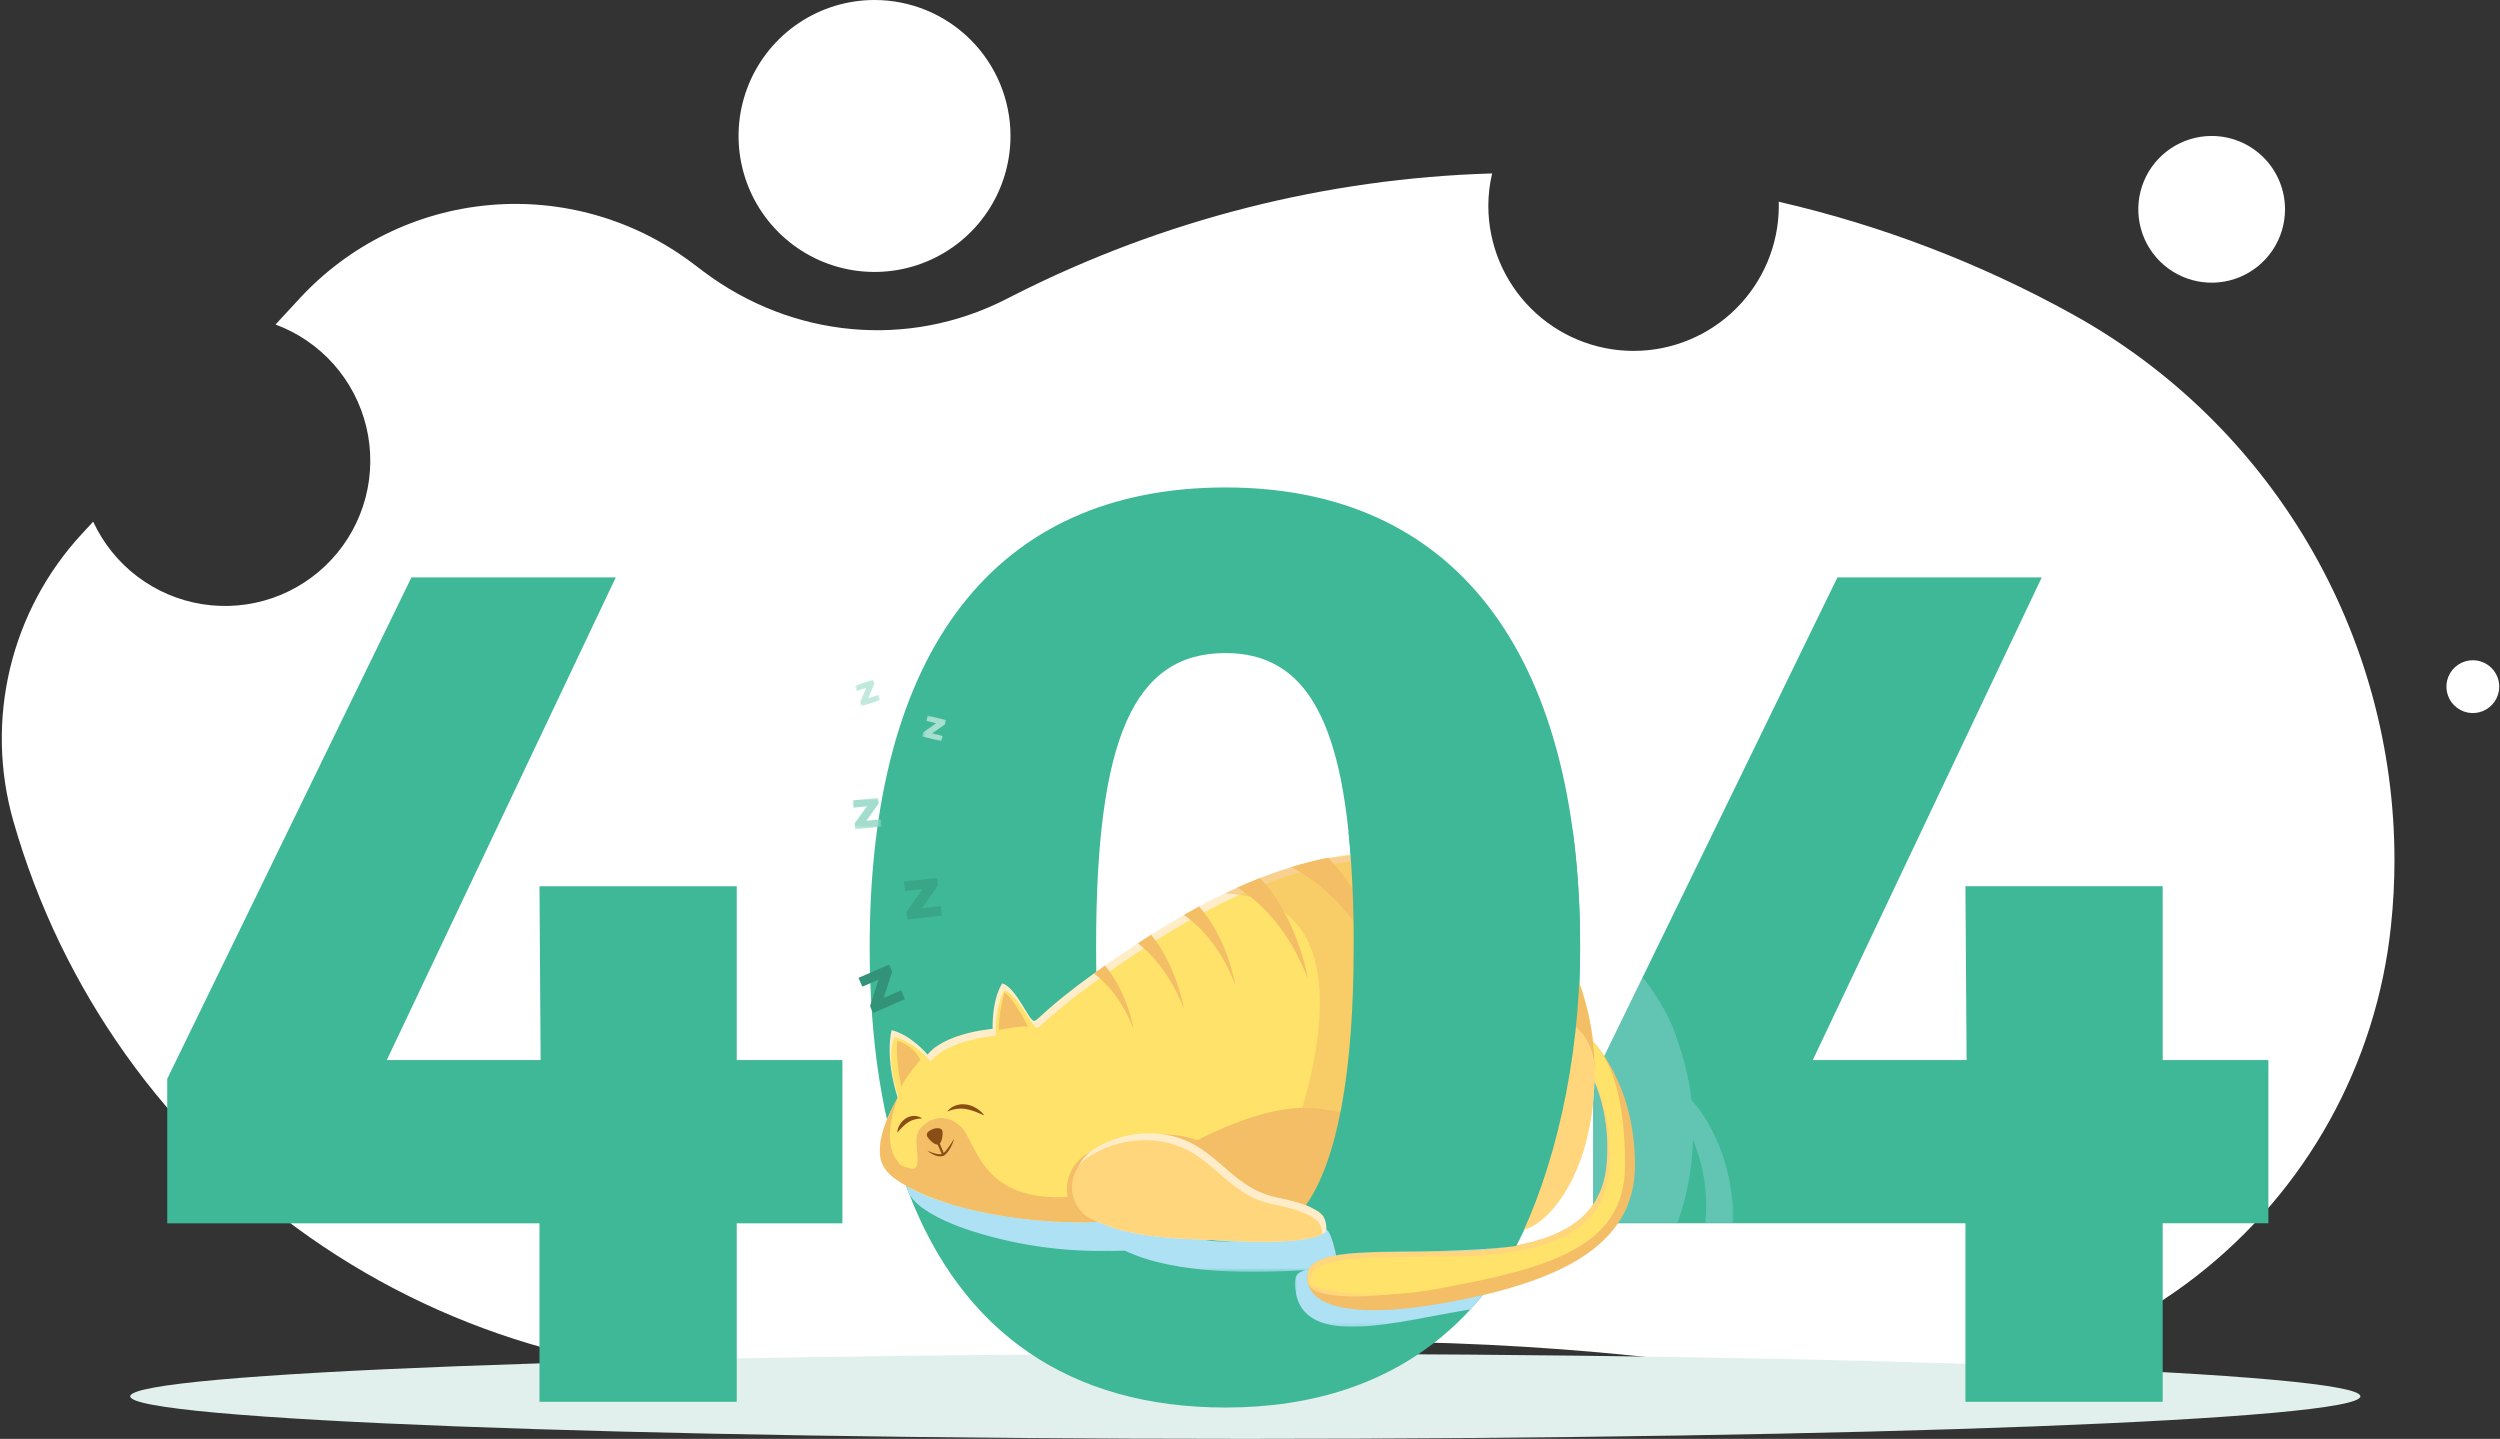
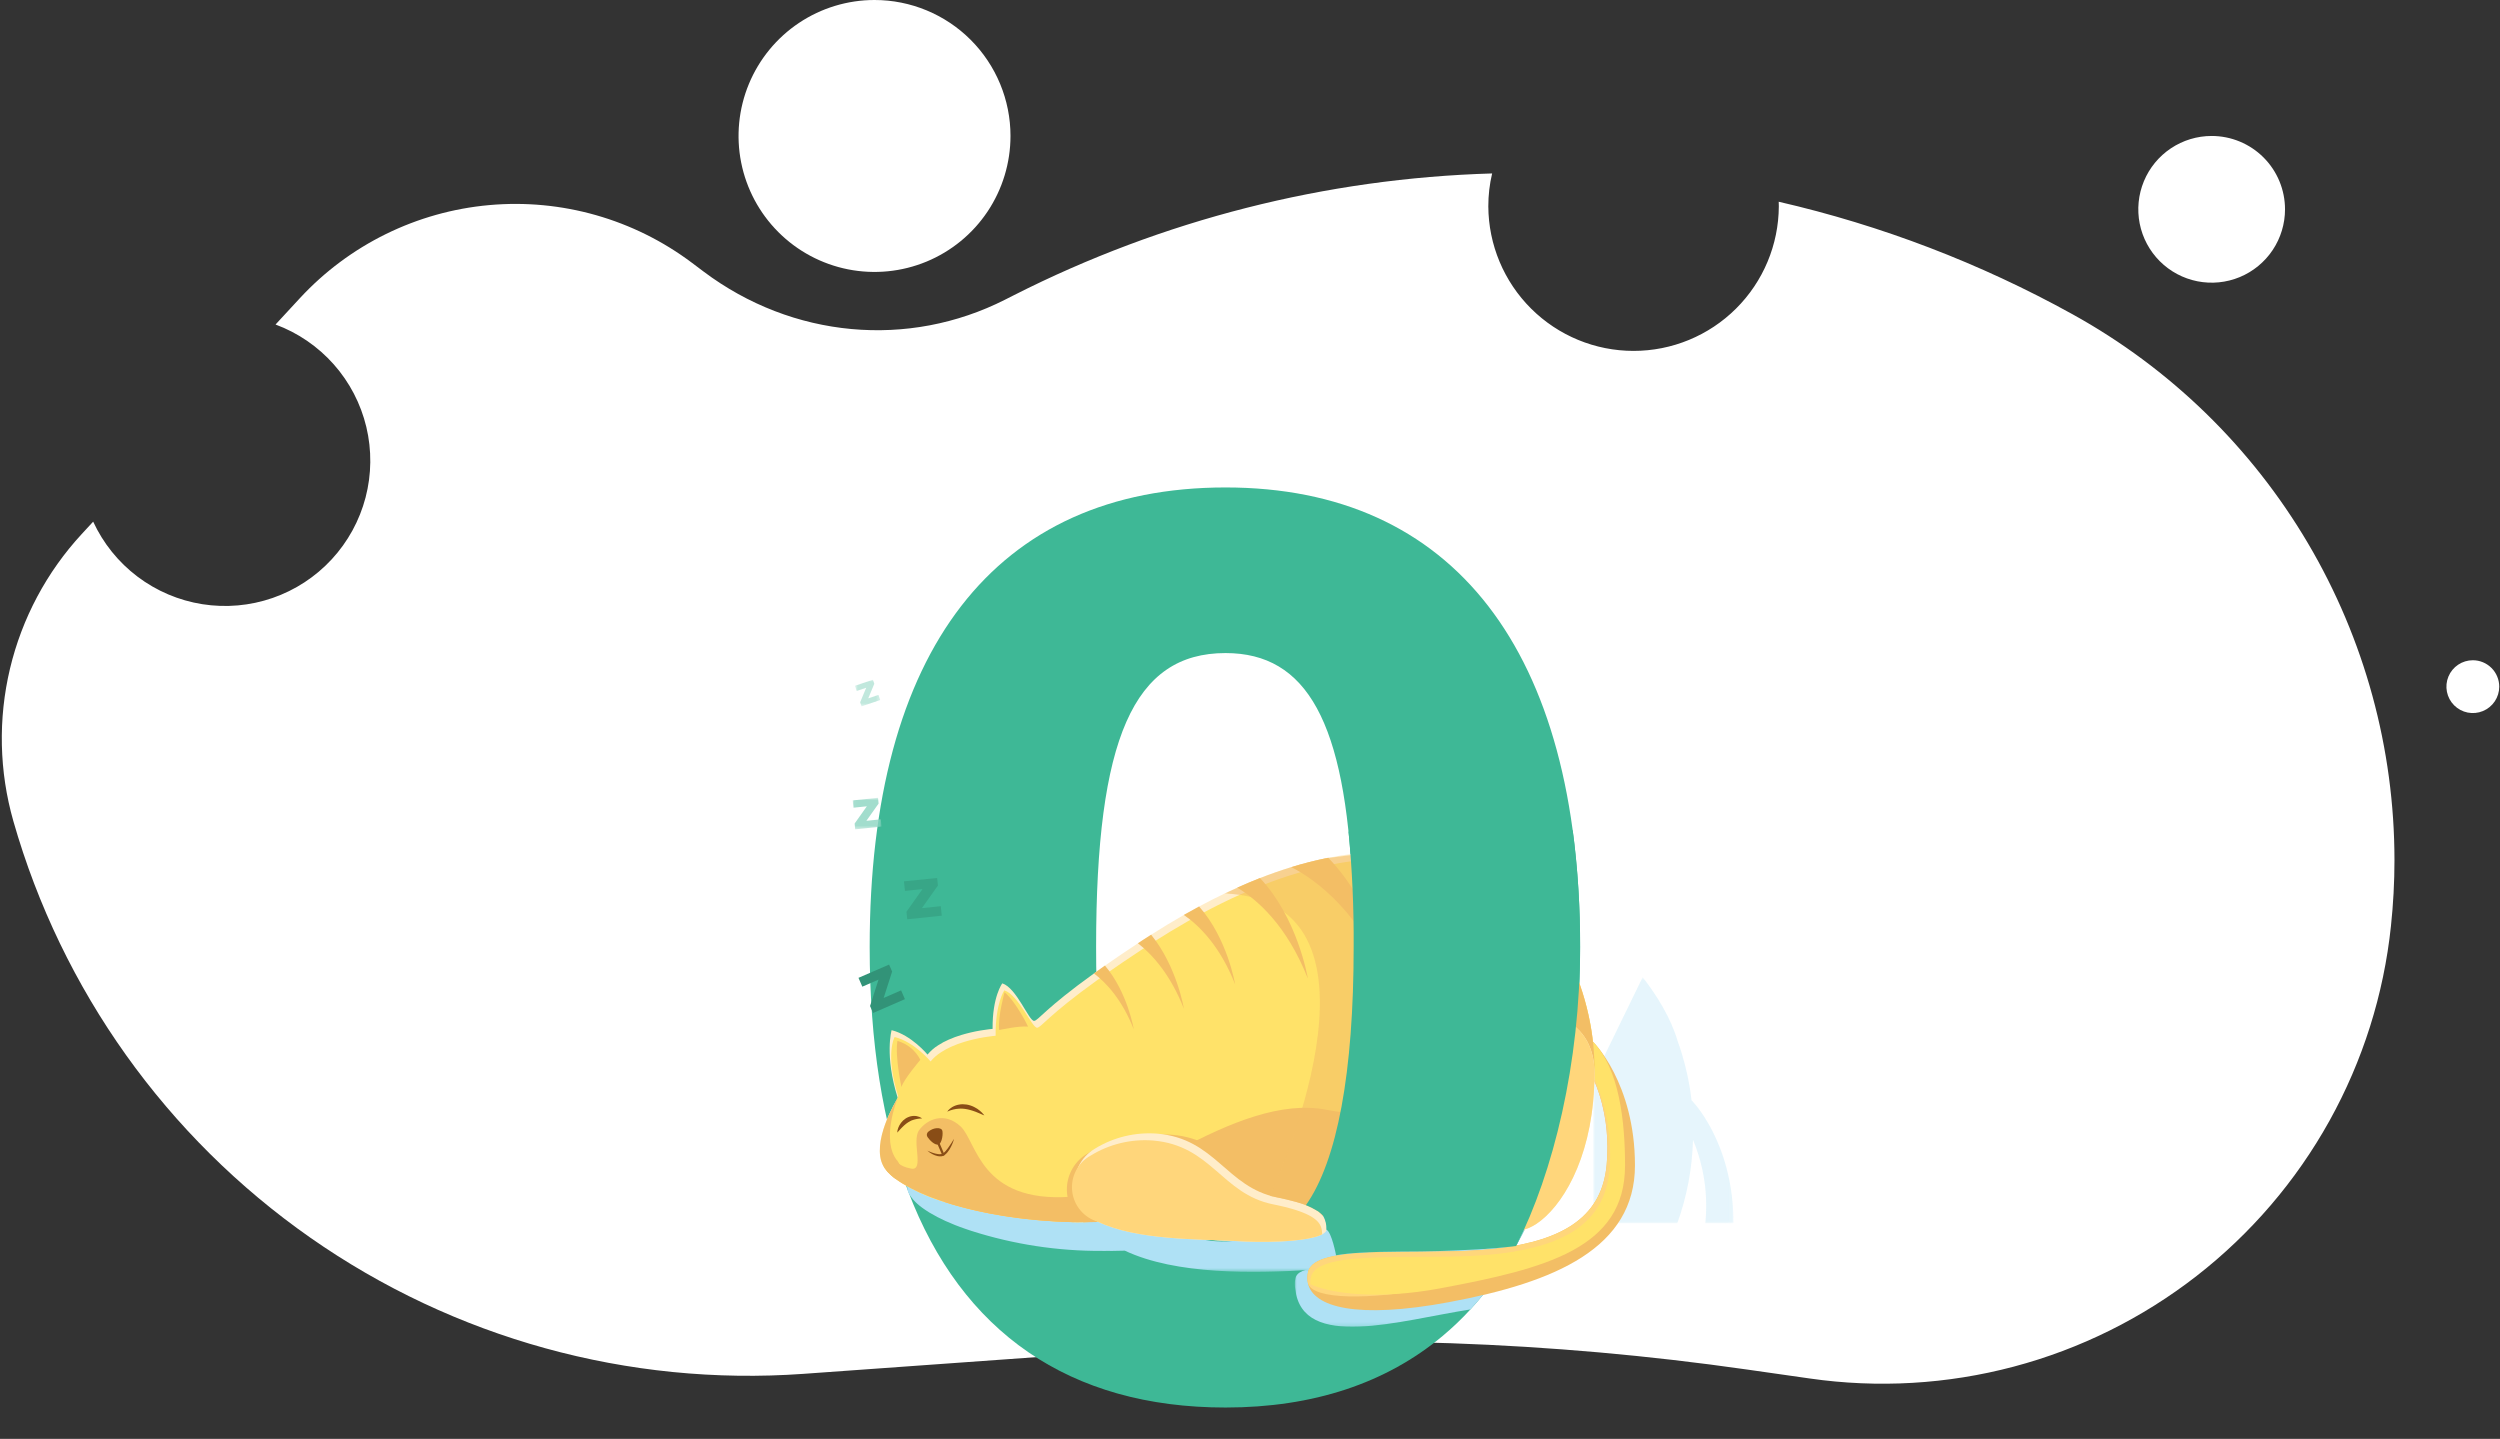
<svg xmlns="http://www.w3.org/2000/svg" width="695" height="400" viewBox="0 0 695 400" fill="none">
  <rect x="0" y="0" width="695" height="400" fill="#333333" stroke="none" />
  <g clip-path="url(#clip0_0_5798)">
    <path d="M665.663 239.092C665.661 245.223 665.334 251.35 664.684 257.447C662.687 276.459 656.873 294.872 647.591 311.584C638.309 328.296 625.75 342.963 610.666 354.706C595.582 366.449 578.283 375.028 559.805 379.928C541.327 384.828 522.05 385.948 503.129 383.222L485.623 380.722C431.069 372.923 375.837 370.981 320.87 374.93L223.353 381.93C174.668 385.42 126.264 372.054 86.269 344.074C46.275 316.095 17.125 275.206 3.714 228.275C-0.229 214.454 -0.55 199.851 2.782 185.87C6.114 171.89 12.986 159.001 22.738 148.444L25.903 145.018C28.687 151.042 32.913 156.288 38.207 160.29C43.501 164.293 49.7 166.929 56.255 167.966C62.81 169.002 69.52 168.407 75.79 166.233C82.061 164.059 87.699 160.373 92.206 155.501C96.712 150.629 99.949 144.721 101.629 138.301C103.309 131.88 103.381 125.145 101.838 118.69C100.295 112.235 97.185 106.26 92.783 101.293C88.381 96.326 82.823 92.521 76.6 90.214L83.371 82.888C97.105 68.047 115.856 58.828 135.995 57.017C156.134 55.206 176.229 60.93 192.391 73.082L195.556 75.464C220.306 94.08 252.546 96.919 279.401 83.312C280.233 82.888 281.065 82.464 281.914 82.039C323.184 61.121 368.564 49.572 414.813 48.218C414.102 51.217 413.746 54.289 413.752 57.371C413.805 68.046 418.083 78.265 425.65 85.794C433.217 93.324 443.458 97.551 454.132 97.551C464.807 97.551 475.048 93.324 482.615 85.794C490.182 78.265 494.46 68.046 494.513 57.371C494.513 56.93 494.513 56.506 494.48 56.082C523.029 62.651 550.52 73.179 576.155 87.359C603.266 102.351 625.867 124.331 641.607 151.015C657.348 177.699 665.654 208.111 665.661 239.092" fill="white" />
    <path d="M280.916 37.8C280.916 45.276 278.699 52.584 274.546 58.801C270.392 65.017 264.489 69.862 257.581 72.723C250.674 75.584 243.074 76.332 235.741 74.874C228.409 73.415 221.673 69.815 216.387 64.528C211.101 59.241 207.501 52.506 206.042 45.173C204.584 37.841 205.333 30.24 208.194 23.333C211.056 16.426 215.901 10.523 222.117 6.369C228.334 2.216 235.642 -0 243.118 5.29346e-08C253.144 5.29346e-08 262.758 3.982 269.847 11.071C276.936 18.16 280.918 27.775 280.918 37.8" fill="white" />
    <path d="M635.235 58.192C635.235 62.225 634.039 66.168 631.798 69.522C629.557 72.876 626.372 75.49 622.646 77.034C618.919 78.577 614.819 78.981 610.863 78.194C606.907 77.407 603.273 75.465 600.421 72.613C597.568 69.76 595.626 66.127 594.839 62.17C594.052 58.215 594.456 54.114 596 50.387C597.543 46.661 600.157 43.476 603.511 41.235C606.865 38.994 610.808 37.798 614.841 37.798C617.519 37.798 620.171 38.325 622.646 39.35C625.12 40.375 627.369 41.877 629.262 43.771C631.156 45.665 632.658 47.913 633.683 50.387C634.708 52.862 635.235 55.514 635.235 58.192Z" fill="white" />
    <path d="M694.788 190.89C694.788 192.342 694.357 193.761 693.55 194.969C692.743 196.176 691.597 197.117 690.255 197.673C688.914 198.229 687.437 198.374 686.013 198.091C684.589 197.807 683.281 197.108 682.254 196.081C681.227 195.055 680.528 193.746 680.245 192.322C679.961 190.898 680.107 189.422 680.662 188.08C681.218 186.739 682.159 185.592 683.367 184.785C684.574 183.978 685.993 183.548 687.446 183.548C689.393 183.548 691.26 184.322 692.637 185.699C694.014 187.075 694.787 188.943 694.788 190.89Z" fill="white" />
-     <path d="M656.188 388.175C656.188 394.708 517.399 400.004 346.195 400.004C174.991 400.004 36.203 394.703 36.203 388.175C36.203 381.647 174.992 376.346 346.196 376.346C517.4 376.346 656.188 381.646 656.188 388.175Z" fill="#E1F0EC" />
-     <path d="M601.228 294.705V246.371H546.39L546.713 294.705H503.947L567.61 160.518H510.803L456.664 271.671L442.906 299.913V340.073H546.39V389.703H601.228V340.073H630.61V294.705H601.228Z" fill="#3EB896" />
    <g style="mix-blend-mode:multiply" opacity="0.32">
      <mask id="mask0_0_5798" style="mask-type:luminance" maskUnits="userSpaceOnUse" x="442" y="271" width="40" height="70">
        <path d="M481.939 271.672H442.906V340.074H481.939V271.672Z" fill="white" />
      </mask>
      <g mask="url(#mask0_0_5798)">
        <path d="M474.075 340.074C474.884 332.176 473.708 324.202 470.655 316.874C470.445 324.79 468.971 332.622 466.289 340.074H442.906V299.914L456.663 271.672C460.572 276.64 464.604 283.2 466.363 289.372C466.763 290.46 467.127 291.562 467.476 292.663C467.489 292.714 467.502 292.753 467.515 292.805C468.124 294.805 468.655 296.82 469.083 298.842C469.096 298.868 469.096 298.907 469.109 298.933C469.148 299.14 469.187 299.333 469.238 299.542C469.357 300.142 469.489 300.742 469.576 301.342C469.692 301.942 469.783 302.548 469.886 303.142C469.899 303.242 469.912 303.362 469.925 303.467C469.938 303.518 469.938 303.567 469.951 303.622C470.056 304.322 470.147 305.022 470.223 305.722C470.235 305.765 470.239 305.809 470.236 305.853C470.247 305.877 470.251 305.904 470.249 305.93V305.879C470.249 305.879 481.856 317.292 481.934 340.079L474.075 340.074Z" fill="#AFE1F5" />
      </g>
    </g>
-     <path d="M171.188 160.517L107.524 294.703H150.295L149.977 246.377H204.815V294.703H234.188V340.078H204.814V389.706H149.976V340.078H46.492V299.913L114.382 160.513L171.188 160.517Z" fill="#3EB896" />
    <path d="M340.694 135.511C276.659 135.511 241.77 180.853 241.77 263.233C241.77 289.778 245.399 312.514 252.458 331.143C267.292 370.307 297.296 391.293 340.693 391.293C365.127 391.293 385.376 384.493 401.039 371.408C403.778 369.121 406.362 366.654 408.773 364.024C411.204 361.383 413.471 358.597 415.562 355.68C416.598 354.243 417.595 352.766 418.554 351.237C431.676 330.587 438.777 302.253 439.242 266.991C439.255 265.746 439.268 264.491 439.268 263.234C439.268 180.854 404.019 135.511 340.694 135.511ZM305.224 283.224C304.875 277.057 304.718 270.412 304.718 263.234C304.718 205.313 315.147 181.554 340.693 181.554C363.313 181.554 374.027 200.713 375.97 246.548C376.203 251.756 376.315 257.318 376.306 263.234C376.306 320.78 365.89 344.889 340.693 344.889C318.334 344.889 307.555 326.428 305.223 283.223" fill="#3EB896" />
    <g style="mix-blend-mode:multiply">
      <mask id="mask1_0_5798" style="mask-type:luminance" maskUnits="userSpaceOnUse" x="359" y="352" width="57" height="17">
        <path d="M415.565 352.343H359.949V368.836H415.565V352.343Z" fill="white" />
      </mask>
      <g mask="url(#mask1_0_5798)">
        <path d="M415.565 355.678C413.475 358.595 411.208 361.381 408.776 364.02C389.292 367.027 362.086 375.62 360.092 358.411C359.893 357.418 359.902 356.395 360.118 355.406C361.608 347.945 396.495 356.573 415.564 355.678" fill="#AFE1F5" />
      </g>
    </g>
    <g style="mix-blend-mode:multiply">
      <mask id="mask2_0_5798" style="mask-type:luminance" maskUnits="userSpaceOnUse" x="251" y="244" width="189" height="110">
        <path d="M439.24 244.725H251.98V353.563H439.24V244.725Z" fill="white" />
      </mask>
      <g mask="url(#mask2_0_5798)">
        <path d="M439.243 266.989C438.778 302.256 431.686 330.589 418.56 351.24C408.06 351.731 385.034 345.848 374.897 351.113C374.738 351.206 374.571 351.283 374.397 351.343C373.964 351.522 373.522 351.677 373.072 351.808C373.021 351.821 372.956 351.841 372.899 351.852C372.842 351.863 372.785 351.885 372.721 351.904C372.579 351.938 372.435 351.974 372.294 352.012C372.153 352.05 372.008 352.076 371.862 352.112C371.741 352.143 371.612 352.169 371.485 352.194C371.348 352.215 371.212 352.243 371.077 352.277C370.849 352.323 370.62 352.362 370.39 352.398C370.377 352.398 370.364 352.405 370.344 352.405C370.102 352.451 369.854 352.488 369.598 352.526H369.587C368.156 352.736 366.715 352.875 365.273 352.973C365.256 352.978 365.239 352.98 365.222 352.98C364.871 353.005 364.507 353.031 364.139 353.05H364.126C348.514 353.95 327.074 354.46 312.7 347.684C310.3 347.736 308.928 347.761 308.928 347.761C308.75 347.761 308.579 347.754 308.399 347.748L308.375 347.73C307.425 347.748 306.908 347.761 306.908 347.761C306.73 347.761 306.559 347.754 306.379 347.748C294.038 347.82 281.763 345.938 270.01 342.173C268.948 341.861 267.918 341.434 266.869 341.085C266.492 340.945 266.117 340.798 265.753 340.658C265.665 340.619 265.582 340.588 265.492 340.558C264.582 340.197 263.692 339.791 262.792 339.411C261.301 338.732 259.849 337.97 258.443 337.129C258.386 337.091 258.322 337.059 258.265 337.021C257.601 336.611 256.965 336.173 256.327 335.721C256.162 335.594 256.002 335.473 255.849 335.346C255.787 335.3 255.722 335.256 255.665 335.206C255.428 335.006 255.193 334.805 254.959 334.601C254.812 334.474 254.678 334.34 254.545 334.206C254.107 333.805 253.716 333.356 253.378 332.868C253.335 332.811 253.294 332.751 253.257 332.689C249.627 328.54 254.714 316.896 256.704 313.517C256.768 313.365 256.825 313.225 256.869 313.117C253.193 301.324 255.193 294.346 255.193 294.346C260.717 295.723 265.178 301.138 265.178 301.138C269.046 296.372 277.423 294.271 283.26 293.997C283.177 284.997 285.141 283.197 285.141 283.197C300.384 288.067 288.694 296.024 305.224 283.225C306.614 308.936 313.778 354.567 350.605 343.398C383.053 333.558 377.026 270.316 375.98 246.556C398.869 241.547 425.43 246.38 439.243 266.996C433.706 258.732 438.778 302.263 439.243 266.996" fill="#AFE1F5" />
      </g>
    </g>
    <path d="M439.566 316.846C438.396 319.49 436.842 321.947 434.954 324.136C433.269 326.086 431.34 327.81 429.213 329.264C413.418 340.172 388.702 336.457 379.12 337.35C377.794 337.471 375.72 337.598 373.085 337.727C372.556 337.751 372.002 337.778 371.422 337.802C368.784 337.924 365.687 338.045 362.305 338.159C345.572 338.745 321.605 339.312 308.675 339.593C303.1 339.72 299.582 339.793 299.582 339.793C299.404 339.793 299.231 339.786 299.053 339.78C298.9 339.78 298.748 339.773 298.595 339.767C284.095 339.442 271.611 337.142 262.36 334.102C257.609 332.68 253.103 330.54 248.998 327.757C248.073 327.088 247.227 326.316 246.476 325.457C246.235 325.17 246.012 324.87 245.807 324.557C245.724 324.43 245.654 324.309 245.583 324.182C242.008 317.657 249.189 305.843 249.553 305.251L249.56 305.238L249.567 305.231C245.852 293.393 247.867 286.383 247.867 286.383C253.391 287.758 257.852 293.175 257.852 293.175C258.682 292.176 259.664 291.313 260.763 290.62C261.715 289.999 262.719 289.459 263.763 289.008C264.896 288.508 266.06 288.08 267.248 287.727C269.006 287.198 270.796 286.779 272.606 286.472C274.595 286.134 275.939 286.032 275.939 286.032C275.856 277.032 278.639 273.371 278.639 273.371C282.626 274.645 286.048 283.885 287.482 283.801C288.616 283.744 290.414 280.476 304.119 270.618C305.082 269.925 306.1 269.203 307.183 268.44C309.841 266.585 312.874 264.521 316.346 262.234C316.804 261.934 317.269 261.629 317.746 261.317C318.498 260.826 319.257 260.335 320.02 259.85C322.971 257.97 326.003 256.13 329.106 254.358C330.506 253.558 331.922 252.772 333.356 252C335.687 250.745 338.056 249.535 340.461 248.388C341.619 247.833 342.786 247.294 343.961 246.77C346.049 245.834 348.161 244.941 350.293 244.106C353.161 242.985 356.061 241.965 358.993 241.068C362.147 240.099 365.327 239.268 368.538 238.608C368.554 238.602 368.572 238.6 368.589 238.601C368.813 238.55 369.043 238.506 369.264 238.461C374.091 237.483 378.995 236.927 383.919 236.798C384.219 236.785 384.513 236.778 384.811 236.772C388.254 236.719 391.696 236.916 395.111 237.359C399.945 237.967 404.7 239.093 409.294 240.717C419.323 244.259 427.168 251.466 432.773 260.328C434.619 263.256 436.225 266.329 437.573 269.517C438.121 270.798 438.624 272.09 439.089 273.403C441.206 279.325 442.541 285.498 443.059 291.766C443.831 301.049 442.677 309.932 439.581 316.851" fill="#FFEDCA" />
    <path d="M437.318 320.994C436.601 322.093 435.811 323.142 434.954 324.135C420.21 341.235 389.971 336.344 379.119 337.35C377.794 337.471 375.719 337.598 373.086 337.725C372.557 337.751 372.003 337.776 371.423 337.802C368.785 337.923 365.688 338.045 362.304 338.159C345.573 338.745 321.604 339.312 308.675 339.592C303.098 339.721 299.582 339.792 299.582 339.792C299.403 339.792 299.231 339.792 299.053 339.781C298.9 339.781 298.746 339.774 298.593 339.768C284.093 339.443 271.611 337.143 262.358 334.103C257.606 332.681 253.101 330.541 248.997 327.756C248.071 327.087 247.225 326.315 246.473 325.456C246.232 325.169 246.009 324.869 245.804 324.556C243.887 317.872 249.704 304.767 249.704 304.767C245.989 292.929 248.71 288.288 248.71 288.288C254.234 289.665 258.695 295.08 258.695 295.08C259.525 294.081 260.507 293.219 261.606 292.525C262.558 291.904 263.562 291.364 264.606 290.913C265.739 290.413 266.903 289.986 268.091 289.632C269.849 289.103 271.638 288.684 273.449 288.377C275.438 288.039 276.782 287.936 276.782 287.936C276.699 278.936 279.197 275.316 279.197 275.316C283.186 276.59 286.897 285.789 288.327 285.707C289.461 285.648 291.259 282.38 304.964 272.524C305.927 271.824 306.945 271.109 308.028 270.344C310.686 268.489 313.719 266.425 317.191 264.138C317.649 263.838 318.114 263.533 318.591 263.221C319.343 262.73 320.101 262.241 320.865 261.756C323.816 259.876 326.848 258.034 329.951 256.263C331.351 255.463 332.767 254.677 334.201 253.905C337.661 252.045 341.201 250.286 344.801 248.674C346.891 247.741 349.002 246.853 351.135 246.011C354.003 244.889 356.903 243.869 359.835 242.971C363.212 241.93 366.64 241.06 370.106 240.365C375.225 239.327 380.429 238.762 385.653 238.676C389.096 238.623 392.538 238.819 395.953 239.262C400.787 239.87 405.542 240.996 410.136 242.62C420.165 246.162 428.01 253.369 433.616 262.231C435.092 264.567 436.411 266.998 437.566 269.508C445.233 287.489 445.238 308.879 437.324 320.991" fill="#FFE269" />
    <path d="M454.52 323.97C454.52 346.908 432.428 356.47 402.908 361.983C377.053 366.819 365.043 363.353 363.597 356.707C363.399 355.714 363.406 354.691 363.615 353.7C365.315 345.206 396.321 349.456 415.863 347.118C435.405 344.78 445.382 337.771 446.657 323.753C447.932 309.735 443.051 300.179 443.051 300.179L442.851 290.579L442.833 289.561C442.833 289.561 454.518 301.029 454.518 323.967" fill="#F3BE65" />
    <path d="M450.059 318.873C450.059 341.811 427.653 352.605 398.134 358.123C380.918 361.349 364.883 361.423 363.596 356.707C363.399 355.714 363.406 354.691 363.616 353.7C365.316 345.208 396.322 349.456 415.863 347.118C435.404 344.78 445.384 337.771 446.663 323.754C447.942 309.737 443.056 300.178 443.056 300.178L442.856 290.578C443.181 291.126 443.505 291.705 443.838 292.33C448.066 300.528 450.204 309.644 450.062 318.867" fill="#FFD67B" />
    <path d="M451.756 324.074C451.756 347.012 429.879 352.644 400.356 358.162C383.14 361.386 370.156 359.645 364.256 357.013C364.237 356.382 364.29 355.751 364.414 355.133C366.114 346.639 397.12 350.889 416.661 348.551C436.202 346.213 446.182 339.204 447.461 325.186C448.152 316.505 446.707 307.787 443.253 299.794L442.853 289.633C450.2 297.159 451.766 311.858 451.766 324.073" fill="#FFE269" />
    <path d="M315.191 286.16C311.941 277.934 307.591 273.238 304.111 270.613C305.074 269.92 306.092 269.198 307.175 268.435C313.509 275.921 315.191 286.16 315.191 286.16Z" fill="#F3BE65" />
    <path d="M329.128 280.427C325.388 270.946 320.412 265.402 316.34 262.227C316.798 261.927 317.263 261.627 317.74 261.31C318.492 260.818 319.25 260.33 320.014 259.845C327.203 268.701 329.126 280.425 329.126 280.425" fill="#F3BE65" />
    <path d="M343.36 273.635C339.16 262.981 333.395 257.305 329.1 254.355C330.5 253.555 331.916 252.769 333.35 251.997C341.269 260.949 343.36 273.634 343.36 273.634" fill="#F3BE65" />
    <path d="M363.584 272.024C357.709 257.166 349.427 250.042 343.953 246.768C346.043 245.83 348.154 244.942 350.287 244.104C360.647 255.127 363.487 271.432 363.587 272.025" fill="#F3BE65" />
    <path d="M387.122 275.526C378.507 253.726 365.922 244.612 358.984 241.061C362.363 240.021 365.791 239.152 369.256 238.455C383.189 252.912 386.988 274.736 387.121 275.525" fill="#F3BE65" />
    <path d="M403.822 274.346C399.986 253.612 391.034 242.335 384.803 236.773C388.246 236.72 391.688 236.916 395.103 237.359C404.437 254.09 403.825 274.346 403.825 274.346" fill="#F3BE65" />
    <path d="M298.595 339.764C271.764 339.159 251.859 331.818 246.475 325.454L249.405 322.638C249.405 322.638 249.456 324.129 253.28 324.868C257.104 325.607 253.337 317.221 255.51 314.194C257.683 311.167 262.575 308.937 267.086 313.187C271.597 317.437 272.426 334.449 297.594 332.703L298.595 339.764Z" fill="#F3BE65" />
    <path d="M437.317 320.993C436.6 322.092 435.811 323.141 434.953 324.134C420.209 341.234 389.97 336.343 379.118 337.349C377.793 337.47 375.718 337.597 373.085 337.724C372.556 337.75 372.002 337.775 371.422 337.801C368.784 337.922 365.687 338.044 362.303 338.158C345.572 338.744 321.603 339.311 308.674 339.59C303.097 339.719 299.581 339.79 299.581 339.79C299.402 339.79 299.23 339.79 299.052 339.779C298.899 339.779 298.745 339.772 298.592 339.766C284.092 339.441 271.61 337.141 262.357 334.101C265.441 334.382 282.867 335.879 295.598 335.013C309.616 334.057 343.544 303.313 369.03 308.571C394.516 313.829 448.993 295.509 433.384 261.739C433.16 261.261 432.95 260.789 432.759 260.324C444.973 279.61 446.63 306.724 437.314 320.994" fill="#F3BE65" />
    <path d="M364.321 338.16C340.37 339.002 301.6 339.792 301.6 339.792C301.421 339.792 301.249 339.785 301.07 339.779C299.585 338.63 298.403 337.136 297.626 335.427C296.848 333.719 296.5 331.846 296.61 329.972C296.72 328.098 297.285 326.279 298.257 324.672C299.228 323.066 300.577 321.721 302.186 320.754C307.392 317.528 313.493 316.049 319.599 316.535C335.846 317.919 338.714 331.402 352.941 334.268C359.134 335.516 362.486 336.842 364.321 338.16Z" fill="#F3BE65" />
    <path d="M371.42 337.803C368.782 337.924 365.685 338.044 362.301 338.16C345.57 338.746 321.601 339.314 308.672 339.593C306.924 338.597 305.466 337.16 304.445 335.426C303.424 333.691 302.875 331.72 302.852 329.707C302.83 327.695 303.334 325.712 304.316 323.955C305.298 322.198 306.722 320.729 308.448 319.693C313.656 316.47 319.755 314.99 325.861 315.469C342.11 316.853 344.976 330.34 359.205 333.207C366.487 334.674 369.844 336.253 371.419 337.801" fill="#F3BE65" />
    <path d="M368.767 341.703C368.811 342.238 368.392 342.723 367.567 343.15C365.611 344.181 361.38 344.883 355.779 345.131C351.579 345.302 347.374 345.257 343.179 344.997C333.457 344.431 316.144 344.857 305.255 339.657C303.884 339.001 302.656 338.081 301.642 336.948C300.628 335.816 299.849 334.495 299.348 333.06C298.846 331.625 298.634 330.105 298.723 328.588C298.811 327.071 299.199 325.586 299.864 324.219C300.837 322.202 302.384 320.517 304.312 319.377C309.519 316.152 315.619 314.673 321.725 315.153C337.974 316.535 340.84 330.025 355.069 332.891C355.508 332.981 355.929 333.069 356.343 333.152C369.258 335.962 368.563 339.128 368.767 341.703Z" fill="#FFEDCA" />
    <path d="M367.569 343.149C367.442 343.223 367.31 343.287 367.174 343.34C367.034 343.397 366.887 343.461 366.729 343.519C366.499 343.614 366.244 343.697 365.97 343.78C365.786 343.831 365.593 343.888 365.396 343.938C364.97 344.054 364.505 344.162 364.001 344.258C363.841 344.289 363.683 344.322 363.516 344.353C362.369 344.564 361.057 344.735 359.604 344.869C359.062 344.921 358.496 344.969 357.91 345.009C357.546 345.035 357.177 345.061 356.801 345.079C356.47 345.099 356.126 345.118 355.781 345.131C351.581 345.302 347.376 345.257 343.181 344.996C333.457 344.43 316.146 344.857 305.256 339.658C303.354 339.113 301.656 338.016 300.377 336.507C299.098 334.997 298.295 333.142 298.069 331.177C297.844 329.211 298.206 327.223 299.11 325.462C300.013 323.702 301.419 322.25 303.148 321.288C308.355 318.063 314.455 316.583 320.561 317.064C336.808 318.446 339.676 331.935 353.903 334.802C354.344 334.892 354.763 334.98 355.177 335.063C355.898 335.223 356.577 335.383 357.216 335.535C367.34 338.059 367.436 340.811 367.57 343.149" fill="#FFD67B" />
    <path d="M438.088 298.376C438.088 308.819 436.921 317.421 434.954 324.136C420.21 341.236 389.969 336.343 379.119 337.351C377.793 337.472 375.719 337.599 373.084 337.726C373.174 336.383 373.557 335.076 374.206 333.897C375.963 330.552 394.914 329.755 393.806 327.206C392.698 324.657 384.248 323.223 384.248 306.34C384.248 305.989 384.248 305.64 384.261 305.294C384.518 299.026 387.039 293.065 391.357 288.514C395.674 283.964 401.495 281.133 407.74 280.547C419.885 279.356 438.088 280.541 438.088 298.376Z" fill="#F3BE65" />
    <path d="M443.262 298.379C443.262 299.092 443.249 299.792 443.236 300.49C443.223 301.188 443.197 301.864 443.158 302.538C442.158 322.851 434 335.65 427.133 340.223C426.504 340.641 425.841 341.005 425.151 341.311C424.983 341.376 424.828 341.442 424.66 341.505C424.414 341.596 424.167 341.673 423.921 341.751C423.636 341.829 423.365 341.906 423.079 341.958C423.049 341.967 423.019 341.972 422.988 341.971C420.655 342.446 418.299 342.792 415.928 343.007C415.876 343.007 415.828 343.02 415.773 343.02C407.831 343.759 398.555 343.62 388.942 343.62C386.885 343.665 384.833 343.425 382.842 342.907C376.792 341.158 376.999 337.557 379.383 333.907C381.767 330.257 400.099 329.761 398.983 327.207C397.867 324.653 389.422 323.231 389.422 306.336C389.422 305.987 389.435 305.636 389.448 305.3C389.696 299.033 392.211 293.069 396.527 288.517C400.843 283.966 406.665 281.137 412.91 280.556C419.063 279.947 426.746 279.947 432.834 282.409H432.847C434.418 283.029 435.9 283.857 437.252 284.869C437.614 285.154 437.964 285.452 438.301 285.763C438.587 286.022 438.857 286.282 439.117 286.563C439.377 286.844 439.636 287.134 439.869 287.431C440.102 287.728 440.31 288.002 440.504 288.301C440.541 288.35 440.575 288.402 440.604 288.456C440.759 288.689 440.904 288.923 441.045 289.156C441.322 289.633 441.569 290.126 441.784 290.634C441.928 290.941 442.053 291.257 442.159 291.579C442.18 291.605 442.194 291.637 442.198 291.67C442.344 292.063 442.469 292.464 442.573 292.87C442.691 293.286 442.78 293.7 442.873 294.128C442.873 294.152 442.886 294.179 442.886 294.205C442.937 294.451 442.976 294.711 443.015 294.97C443.054 295.229 443.093 295.5 443.115 295.77C443.209 296.634 443.256 297.502 443.257 298.37" fill="#FFEDCA" />
    <path d="M443.263 298.382C443.263 299.095 443.25 299.795 443.237 300.493C443.224 301.191 443.198 301.867 443.159 302.541C442.159 322.854 434.001 335.653 427.134 340.226C426.505 340.643 425.842 341.007 425.152 341.314C424.984 341.379 424.829 341.445 424.661 341.508C424.415 341.599 424.168 341.676 423.922 341.754C423.637 341.832 423.366 341.909 423.08 341.961C423.05 341.97 423.02 341.974 422.989 341.974C422.446 342.129 424.583 342.052 423.676 342.181C421.345 342.545 418.728 342.816 415.929 343.01C415.877 343.01 415.829 343.023 415.774 343.023C407.43 343.623 397.574 343.623 388.943 343.623C386.886 343.668 384.834 343.428 382.843 342.91C378.529 340.875 379.631 336.886 380.9 334.45C382.662 331.12 401.6 330.317 400.5 327.766C399.373 325.213 390.939 323.788 390.939 306.908C390.939 306.557 390.952 306.195 390.965 305.859C391.216 299.591 393.733 293.628 398.048 289.075C402.362 284.522 408.182 281.689 414.427 281.102C420.075 280.557 427.019 280.518 432.836 282.411H432.849C434.42 283.031 435.902 283.858 437.254 284.871C437.616 285.156 437.966 285.454 438.303 285.765C438.589 286.024 438.859 286.284 439.119 286.565C439.379 286.846 439.638 287.136 439.871 287.433C440.104 287.73 440.312 288.004 440.506 288.303C440.544 288.351 440.577 288.403 440.606 288.458C440.761 288.691 440.906 288.925 441.047 289.158C441.324 289.634 441.571 290.128 441.786 290.636C441.93 290.943 442.055 291.258 442.161 291.581C442.183 291.607 442.196 291.638 442.2 291.672C442.346 292.065 442.471 292.465 442.575 292.872C442.693 293.288 442.782 293.702 442.875 294.13C442.875 294.154 442.888 294.181 442.888 294.207C442.939 294.453 442.978 294.713 443.017 294.972C443.056 295.231 443.095 295.502 443.117 295.772C443.211 296.635 443.258 297.503 443.259 298.372" fill="#FFD67B" />
    <path d="M248.997 327.757C248.072 327.088 247.226 326.316 246.475 325.457C246.135 325.063 245.837 324.636 245.583 324.183C242.008 317.658 249.189 305.846 249.553 305.254C249.323 305.84 244.908 317.029 249.406 322.641C250.801 324.387 250.336 326.141 248.998 327.757" fill="#F3BE65" />
    <path d="M250.599 302.198C250.599 302.198 248.767 293.676 249.485 289.376C250.853 289.763 252.126 290.429 253.223 291.334C254.32 292.239 255.216 293.361 255.856 294.631C255.856 294.631 251.237 300.048 250.599 302.198Z" fill="#F3BE65" />
    <path d="M279.272 275.836C279.272 275.836 277.36 282.605 277.76 286.35C277.76 286.35 283.095 285.15 285.804 285.394C285.804 285.394 282.618 278.703 279.273 275.836" fill="#F3BE65" />
    <path d="M249.429 314.875C249.45 314.388 249.557 313.909 249.746 313.459C249.832 313.239 249.932 313.025 250.046 312.818C250.172 312.583 250.318 312.358 250.482 312.147C250.656 311.917 250.848 311.7 251.056 311.498C251.279 311.293 251.519 311.105 251.772 310.937C252.029 310.767 252.305 310.627 252.594 310.519C252.868 310.4 253.158 310.32 253.455 310.281C253.727 310.227 254.005 310.21 254.282 310.23C254.408 310.23 254.534 310.237 254.659 310.251C254.778 310.277 254.894 310.303 255.003 310.329C255.202 310.365 255.397 310.422 255.584 310.499C255.75 310.571 255.889 310.646 256.002 310.705C256.227 310.826 256.345 310.905 256.345 310.905C256.345 310.905 256.195 310.928 255.945 310.952C255.823 310.962 255.676 310.976 255.513 310.98C255.35 310.984 255.164 311.042 254.971 311.06C254.766 311.082 254.563 311.123 254.366 311.184C254.148 311.229 253.934 311.294 253.728 311.377C253.622 311.419 253.514 311.455 253.403 311.493L253.088 311.651C252.871 311.753 252.662 311.871 252.463 312.005C252.253 312.124 252.068 312.292 251.863 312.426C251.684 312.594 251.481 312.726 251.313 312.901C251.145 313.076 250.965 313.222 250.813 313.384C250.661 313.546 250.506 313.702 250.361 313.844L249.426 314.875" fill="#894D16" />
    <path d="M263.344 309.021C263.433 308.878 263.536 308.745 263.651 308.621C263.781 308.477 263.923 308.343 264.074 308.221C264.268 308.056 264.476 307.908 264.696 307.779C265.253 307.446 265.864 307.214 266.502 307.095C266.864 307.024 267.232 306.983 267.602 306.973C267.981 306.978 268.359 307.008 268.734 307.063C269.105 307.124 269.471 307.215 269.827 307.337C270.171 307.447 270.505 307.586 270.827 307.751C271.137 307.911 271.427 308.074 271.695 308.245C271.963 308.416 272.188 308.612 272.401 308.782C272.601 308.93 272.785 309.097 272.951 309.282C273.106 309.439 273.233 309.582 273.339 309.703C273.546 309.943 273.656 310.088 273.656 310.088C273.656 310.088 273.48 310.028 273.188 309.909C272.896 309.79 272.509 309.584 272.02 309.403C271.778 309.308 271.52 309.203 271.255 309.085C270.983 308.985 270.687 308.902 270.398 308.785C270.109 308.668 269.786 308.625 269.483 308.521C269.18 308.417 268.85 308.392 268.535 308.321C268.22 308.25 267.897 308.249 267.582 308.208C267.269 308.221 266.952 308.166 266.652 308.208C266.352 308.224 266.052 308.252 265.778 308.294C265.504 308.336 265.235 308.394 264.99 308.451C264.427 308.591 263.879 308.783 263.354 309.027" fill="#894D16" />
    <path d="M258.043 314.633C257.835 314.811 257.701 315.06 257.665 315.331C257.63 315.603 257.697 315.878 257.852 316.103C258.495 317.039 259.914 318.456 260.914 318.164C261.914 317.872 262.268 314.864 261.906 314.159C261.544 313.454 259.617 313.304 258.042 314.634" fill="#894D16" />
    <path d="M260.982 317.297L260.396 317.548L262.036 321.368L262.622 321.116L260.982 317.297Z" fill="#894D16" />
    <path d="M257.811 319.892C258.209 320.25 258.649 320.559 259.121 320.812C259.612 321.085 260.141 321.284 260.691 321.403C261.016 321.47 261.35 321.487 261.681 321.455C261.736 321.452 261.791 321.444 261.846 321.432L261.959 321.399C262.036 321.378 262.113 321.354 262.189 321.326C262.363 321.247 262.529 321.149 262.683 321.034C262.95 320.827 263.191 320.59 263.402 320.326C263.603 320.084 263.786 319.827 263.95 319.558C264.24 319.092 264.493 318.604 264.707 318.098C264.917 317.609 265.091 317.105 265.227 316.59L264.995 316.96C264.855 317.2 264.633 317.528 264.383 317.926C264.133 318.324 263.827 318.778 263.483 319.241C263.311 319.478 263.127 319.707 262.932 319.926C262.746 320.15 262.534 320.352 262.301 320.526C262.204 320.602 262.101 320.672 261.994 320.733C261.924 320.762 261.852 320.786 261.78 320.806L261.667 320.842C261.706 320.834 261.62 320.842 261.602 320.842C261.327 320.876 261.049 320.876 260.775 320.842C260.261 320.768 259.755 320.645 259.266 320.472C258.827 320.317 258.458 320.178 258.209 320.062L257.809 319.884" fill="#894D16" />
    <g style="mix-blend-mode:multiply" opacity="0.58">
      <mask id="mask3_0_5798" style="mask-type:luminance" maskUnits="userSpaceOnUse" x="340" y="236" width="45" height="100">
        <path d="M384.642 236.793H340.455V335.107H384.642V236.793Z" fill="white" />
      </mask>
      <g mask="url(#mask3_0_5798)">
-         <path d="M384.642 243.258L381.775 327.044C381.775 327.044 365.647 336.124 363.055 335.009C360.463 333.894 352.993 332.461 352.993 332.461C352.993 332.461 391.51 250.636 340.455 248.381C341.615 247.826 342.782 247.287 343.955 246.763C346.045 245.83 348.156 244.942 350.289 244.1C353.156 242.978 356.055 241.958 358.989 241.06C362.144 240.091 365.323 239.26 368.535 238.6C368.551 238.594 368.569 238.591 368.586 238.593C376.652 237.529 382.786 236.816 383.916 236.793L384.642 243.258Z" fill="#F3BE65" />
+         <path d="M384.642 243.258L381.775 327.044C381.775 327.044 365.647 336.124 363.055 335.009C360.463 333.894 352.993 332.461 352.993 332.461C352.993 332.461 391.51 250.636 340.455 248.381C346.045 245.83 348.156 244.942 350.289 244.1C353.156 242.978 356.055 241.958 358.989 241.06C362.144 240.091 365.323 239.26 368.535 238.6C368.551 238.594 368.569 238.591 368.586 238.593C376.652 237.529 382.786 236.816 383.916 236.793L384.642 243.258Z" fill="#F3BE65" />
      </g>
    </g>
    <path d="M437.215 230.833C416.444 230.751 395.671 229.875 374.898 231.195C375.916 241.84 376.389 252.531 376.317 263.225C376.317 298.251 371.758 322.654 363.059 335.011C364.248 335.524 365.401 336.118 366.51 336.789C366.968 337.15 367.402 337.54 367.81 337.957C368.483 339.14 368.809 340.49 368.75 341.85C370.218 342.55 371.421 348.962 371.421 348.962C373.539 348.613 375.676 348.383 377.821 348.273C385.321 347.788 393.521 348.022 400.114 347.788C407.867 347.512 414.379 347.276 421.489 346.388C431.889 325.914 439.268 295.518 439.268 263.228C439.31 252.396 438.625 241.574 437.216 230.835" fill="#3EB896" />
    <path d="M247.166 268.152L248.011 270.09L245.66 277.432L250.502 275.322L251.564 277.761L242.721 281.613L241.877 279.676L244.226 272.332L239.726 274.295L238.656 271.838L247.166 268.152Z" fill="#329378" />
    <path d="M260.524 244.076L260.743 246.176L256.282 252.464L261.537 251.916L261.813 254.562L252.213 255.562L251.994 253.462L256.453 247.172L251.578 247.676L251.301 245.01L260.524 244.076Z" fill="#38A687" />
    <g opacity="0.8">
      <mask id="mask4_0_5798" style="mask-type:luminance" maskUnits="userSpaceOnUse" x="237" y="221" width="9" height="10">
        <path d="M245.07 221.783H237.043V230.553H245.07V221.783Z" fill="white" />
      </mask>
      <g mask="url(#mask4_0_5798)">
        <path d="M244.087 221.783L244.253 223.388L240.853 228.188L244.863 227.77L245.073 229.791L237.749 230.553L237.583 228.953L240.983 224.153L237.255 224.54L237.043 222.505L244.087 221.783Z" fill="#8BD4C0" />
      </g>
    </g>
    <g opacity="0.6">
      <mask id="mask5_0_5798" style="mask-type:luminance" maskUnits="userSpaceOnUse" x="256" y="198" width="8" height="9">
-         <path d="M263.015 198.924H256.363V206.054H263.015V198.924Z" fill="white" />
-       </mask>
+         </mask>
      <g mask="url(#mask5_0_5798)">
        <path d="M263.016 200.201L262.729 201.368L259.129 203.868L262.043 204.588L261.681 206.055L256.359 204.743L256.648 203.576L260.242 201.076L257.54 200.401L257.905 198.923L263.016 200.201Z" fill="#ECF8F5" />
      </g>
    </g>
    <g opacity="0.4">
      <mask id="mask6_0_5798" style="mask-type:luminance" maskUnits="userSpaceOnUse" x="237" y="188" width="8" height="9">
        <path d="M244.699 188.963H237.672V196.372H244.699V188.963Z" fill="white" />
      </mask>
      <g mask="url(#mask6_0_5798)">
        <path d="M242.668 188.963L243.053 190.1L241.371 194.144L244.213 193.181L244.699 194.613L239.506 196.37L239.121 195.234L240.803 191.188L238.16 192.088L237.672 190.646L242.668 188.963Z" fill="#65C6AB" />
      </g>
    </g>
  </g>
  <defs>
    <clipPath id="clip0_0_5798">
      <rect width="694.286" height="400" fill="white" transform="translate(0.5)" />
    </clipPath>
  </defs>
</svg>